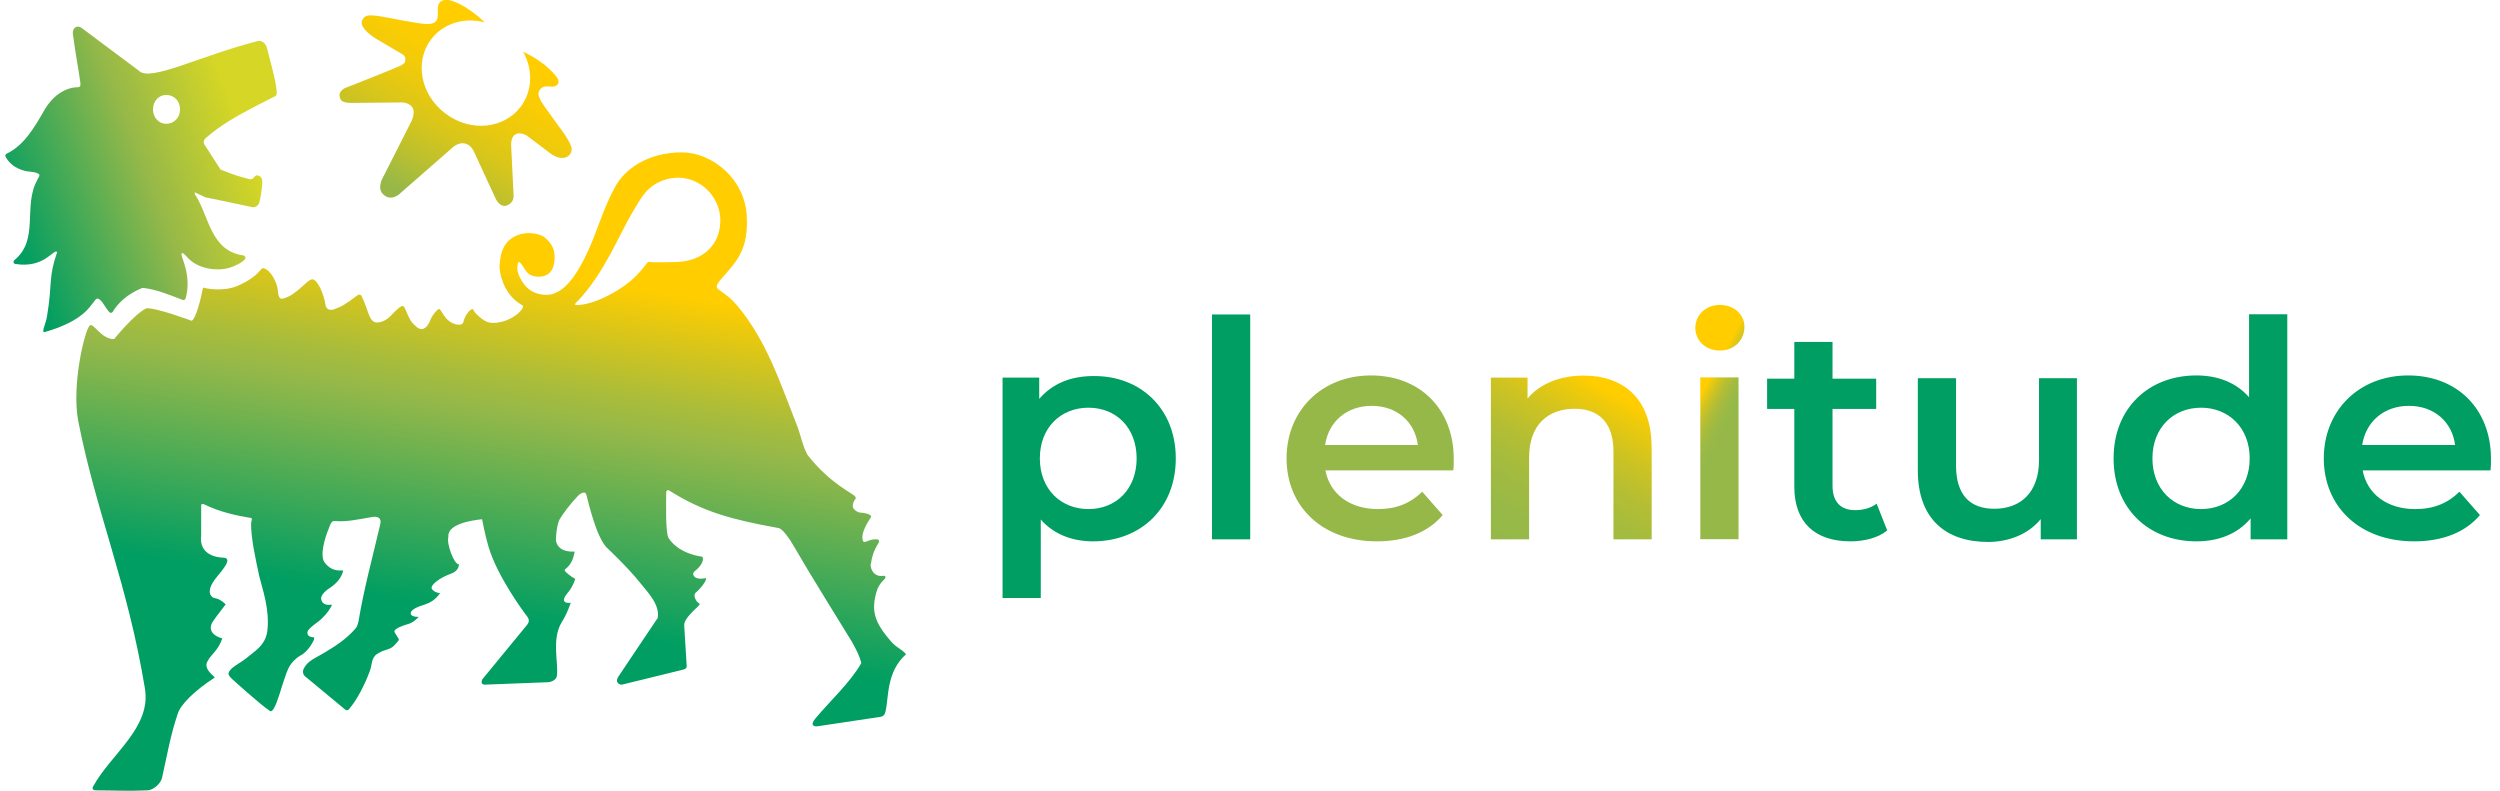
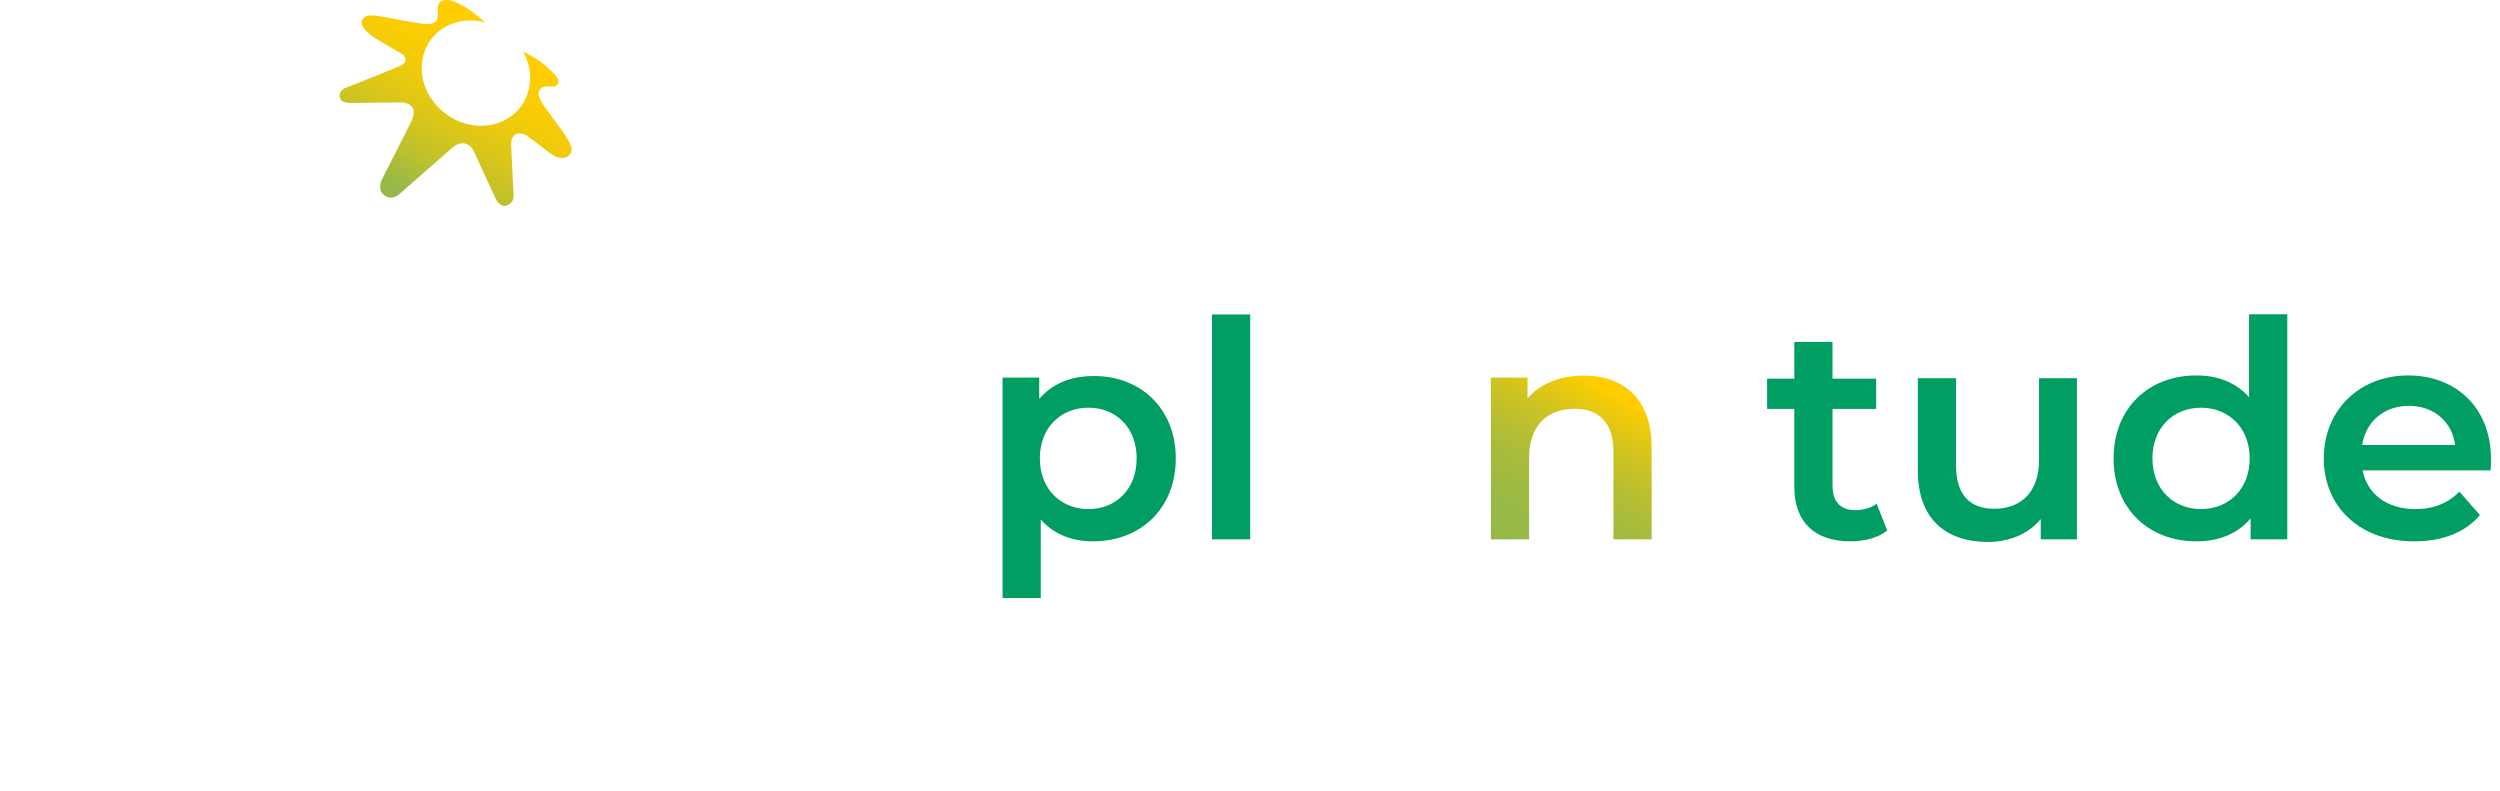
<svg xmlns="http://www.w3.org/2000/svg" width="177" height="56" viewBox="0 0 177 56" fill="none">
  <g clip-path="url(#clip0_66_2651)">
-     <path d="M17.763 36.673C16.729 36.499 15.563 36.249 14.496 35.727C14.496 35.727 14.243 35.586 14.243 35.793V37.903C14.1 38.958 14.848 39.447 15.805 39.48C16.52 39.512 15.739 40.36 15.376 40.817C14.848 41.448 14.738 41.905 14.947 42.188C15.156 42.47 15.343 42.188 15.981 42.786C15.409 43.525 15.123 43.906 15.024 44.08C15.024 44.08 14.529 44.852 15.739 45.2C15.42 46.114 14.958 46.288 14.672 46.853C14.386 47.419 15.277 47.941 15.2 47.974C13.781 48.887 12.747 49.91 12.571 50.573C12.076 52.019 11.79 53.662 11.471 55.075C11.361 55.532 10.8 55.956 10.437 55.956C9.051 56.022 8.017 55.956 6.807 55.956C6.411 55.956 6.598 55.674 6.598 55.674C7.841 53.39 10.723 51.53 10.261 48.746C9.018 41.22 6.818 36.336 5.531 29.767C5.069 27.233 5.993 23.405 6.345 23.057C6.598 22.774 7.159 24.047 8.083 24.003C8.083 24.003 9.502 22.241 10.36 21.828C11.031 21.763 13.561 22.709 13.561 22.709C13.847 22.644 14.232 21.132 14.375 20.36C15.013 20.534 16.047 20.566 16.795 20.251C18.467 19.511 18.39 18.957 18.643 18.989C19.138 19.065 19.644 20.012 19.677 20.61C19.677 20.61 19.677 21.241 20.029 21.143C21.03 20.893 21.734 19.772 22.13 19.772C22.515 19.838 22.944 20.86 23.054 21.632C23.054 21.632 23.131 22.089 23.692 21.882C24.187 21.708 24.473 21.534 25.331 20.893C25.441 20.817 25.617 20.893 25.617 21.001C26.079 21.915 26.112 22.796 26.651 22.828C27.113 22.861 27.542 22.513 27.718 22.296C27.894 22.122 28.356 21.665 28.532 21.697C28.708 21.773 28.851 22.861 29.632 23.242C29.984 23.416 30.27 23.166 30.49 22.611C30.633 22.263 30.985 21.871 31.095 21.871C31.238 21.904 31.414 22.502 31.876 22.785C32.261 23.035 32.734 23.068 32.8 22.818C32.943 22.187 33.438 21.73 33.515 21.937C33.658 22.219 33.867 22.361 34.153 22.6C34.505 22.85 34.758 22.883 35.154 22.85C36.397 22.709 37.211 21.763 37.002 21.621C35.869 21.023 35.44 19.794 35.363 18.946C35.396 18.456 35.396 17.151 36.606 16.662C37.178 16.412 38.135 16.455 38.597 16.836C39.026 17.227 39.268 17.575 39.268 18.206C39.268 18.696 39.158 19.229 38.696 19.468C38.377 19.642 37.805 19.642 37.453 19.403C37.134 19.152 37.024 18.739 36.771 18.554H36.705C36.452 19.152 36.848 19.816 37.2 20.24C37.871 21.012 38.982 20.947 39.334 20.729C40.654 20.24 41.721 17.597 41.963 16.999C42.458 15.77 42.887 14.4 43.602 13.138C44.24 12.018 45.802 10.789 48.288 10.789C50.389 10.789 52.765 12.649 52.875 15.357C52.985 17.641 52.16 18.489 51.28 19.5C50.708 20.131 50.642 20.305 50.851 20.479C51.522 20.969 51.709 21.078 52.204 21.643C54.305 24.177 55.229 27.092 56.395 30.039C56.681 30.746 56.824 31.584 57.176 32.214C58.782 34.259 60.344 34.89 60.553 35.162C60.696 35.336 60.377 35.368 60.377 35.869C60.377 36.01 60.663 36.293 60.949 36.293C61.092 36.293 61.763 36.402 61.664 36.608C61.235 37.283 61.026 37.728 61.059 38.153C61.136 38.642 61.378 38.153 62.06 38.185C62.236 38.185 62.269 38.294 62.203 38.435C61.818 39.066 61.741 39.414 61.664 39.882C61.554 40.165 61.84 40.904 62.555 40.763C62.621 40.763 62.698 40.795 62.698 40.872C62.632 41.078 62.236 41.252 62.06 41.894C61.664 43.232 61.917 44.069 63.05 45.374C63.512 45.907 63.798 45.907 64.15 46.32C62.731 47.582 62.94 49.377 62.687 50.399C62.621 50.714 62.368 50.747 62.368 50.747L57.957 51.41C57.605 51.476 57.319 51.345 57.748 50.845C58.815 49.583 60.234 48.278 60.982 46.94C60.872 46.484 60.63 45.994 60.311 45.429C58.892 43.112 57.539 40.969 56.186 38.642C55.405 37.304 55.086 37.38 55.086 37.38C51.819 36.782 49.795 36.26 47.342 34.705C47.166 34.672 47.166 34.879 47.166 34.879C47.166 35.51 47.1 37.728 47.342 38.109C48.123 39.273 49.729 39.414 49.729 39.414C49.729 39.414 49.982 39.795 49.19 40.437C49.19 40.437 49.047 40.545 49.08 40.687C49.19 41.002 49.619 41.002 49.938 40.937C50.114 40.904 49.828 41.47 49.223 41.992C49.08 42.133 49.256 42.59 49.476 42.699C49.542 42.731 49.542 42.764 49.509 42.84C49.3 43.079 48.409 43.786 48.442 44.276L48.618 47.158C48.618 47.158 48.618 47.267 48.585 47.299C48.519 47.354 48.453 47.386 48.376 47.408L44.075 48.463C43.965 48.496 43.822 48.463 43.723 48.322C43.613 48.18 43.756 47.941 43.756 47.941L46.418 43.971L46.561 43.765C46.737 42.851 45.923 42.003 45.384 41.339C44.46 40.176 43.041 38.849 43.041 38.849C42.26 38.185 41.688 35.684 41.512 35.02C41.446 34.77 41.16 34.879 40.94 35.086C40.368 35.684 39.873 36.347 39.62 36.771C39.411 37.163 39.334 38.142 39.367 38.316C39.433 38.599 39.653 39.088 40.687 39.055C40.577 39.654 40.401 39.969 40.082 40.252C40.082 40.252 39.906 40.317 40.016 40.458C40.335 40.774 40.731 40.991 40.731 40.991C40.588 41.415 40.412 41.731 40.159 42.014C39.521 42.818 40.412 42.677 40.412 42.677C40.203 43.243 40.06 43.591 39.774 44.047C39.026 45.244 39.565 46.995 39.422 47.876C39.389 48.082 39.136 48.267 38.817 48.3L34.307 48.474C34.021 48.474 34.054 48.158 34.241 47.984L37.332 44.221C37.585 43.906 37.332 43.656 37.222 43.514C37.222 43.514 35.231 40.883 34.593 38.729C34.34 37.881 34.131 36.761 34.131 36.761C33.46 36.837 31.645 37.076 31.744 38.022C31.601 38.446 32.129 39.958 32.492 39.958C32.492 39.958 32.525 40.415 31.92 40.621C31.205 40.872 30.457 41.394 30.567 41.676C30.677 41.883 30.996 41.992 31.139 41.992V42.025C30.468 42.938 29.786 42.731 29.214 43.188C29.005 43.362 28.961 43.678 29.643 43.678C29.115 44.243 28.796 44.167 28.433 44.341C28.433 44.341 27.828 44.548 27.938 44.765C28.257 45.331 28.334 45.222 28.114 45.472C27.828 45.82 27.718 45.896 27.256 46.038C26.871 46.146 26.585 46.386 26.585 46.386C26.266 46.734 26.376 47.017 26.156 47.582C25.837 48.43 25.309 49.518 24.704 50.214C24.704 50.214 24.594 50.355 24.451 50.247L21.602 47.887C21.349 47.68 21.492 47.364 21.492 47.364C21.778 46.766 22.35 46.592 22.911 46.244C23.725 45.755 24.473 45.298 25.188 44.482C25.331 44.308 25.397 43.917 25.397 43.917C25.749 41.742 26.431 39.24 26.926 37.098C27.069 36.434 26.321 36.608 26.321 36.608C25.32 36.782 24.539 36.956 23.758 36.891C23.505 36.858 23.439 36.956 23.263 37.457C23.01 38.055 22.625 39.316 22.977 39.817C23.582 40.621 24.297 40.306 24.297 40.415C24.088 41.22 23.406 41.578 23.164 41.753C22.845 42.003 22.779 42.177 22.735 42.318C22.735 42.459 22.768 42.916 23.483 42.807V42.873C23.483 42.873 23.23 43.438 22.592 43.96C22.306 44.167 21.987 44.417 21.844 44.591C21.701 44.765 21.701 45.124 22.24 45.124V45.266C22.24 45.266 21.888 46.114 21.239 46.429C21.03 46.538 20.601 46.919 20.425 47.31C19.996 48.191 19.501 50.616 19.105 50.334C18.324 49.801 16.443 48.082 16.443 48.082C16.234 47.908 16.19 47.767 16.19 47.767C16.08 47.343 17.081 46.919 17.433 46.603C18.005 46.114 18.786 45.722 18.929 44.667C19.105 43.123 18.577 41.709 18.357 40.795C18.148 39.817 17.719 37.946 17.785 36.967C17.895 36.652 17.752 36.652 17.752 36.652L17.763 36.673ZM40.764 21.458C40.698 21.534 40.698 21.599 40.797 21.599C41.721 21.599 42.788 21.11 43.679 20.577C44.46 20.088 45.032 19.664 45.879 18.543C45.879 18.543 46.341 18.609 48.046 18.543C49.784 18.435 50.928 17.347 50.994 15.77C51.104 13.834 49.289 12.148 47.232 12.681C45.769 13.073 45.351 14.117 44.779 15.03C43.855 16.575 42.788 19.348 40.863 21.36C40.863 21.328 40.797 21.393 40.753 21.469M27.74 22.274C27.916 22.1 28.411 21.567 28.554 21.676C28.84 21.926 28.873 22.839 29.654 23.22" fill="url(#paint0_linear_66_2651)" />
-     <path d="M14.639 9.712C15.563 8.94 16.344 8.374 19.512 6.797C19.798 6.656 19.226 4.688 18.907 3.426C18.797 2.969 18.445 2.86 18.269 2.904C14.221 3.926 10.624 5.819 9.843 5.014L5.795 1.99C5.476 1.74 5.124 1.958 5.157 2.382C5.366 3.959 5.553 4.84 5.685 5.829C5.718 6.036 5.685 6.178 5.509 6.178C4.585 6.178 3.694 6.841 3.166 7.755C2.418 9.06 1.703 10.289 0.46 10.887C0.394 10.919 0.35 11.028 0.394 11.093C0.647 11.583 1.109 11.898 1.571 12.04C2.066 12.214 2.319 12.105 2.704 12.29C2.781 12.322 2.814 12.399 2.781 12.464C2.748 12.572 2.671 12.638 2.638 12.746C1.604 14.606 2.814 16.966 0.999 18.435C0.933 18.511 0.933 18.641 1.065 18.685C3.166 19.033 3.804 17.565 4.046 17.847C3.408 19.707 3.727 19.99 3.331 22.383C3.254 22.916 2.869 23.612 3.188 23.503C5.894 22.731 6.389 21.643 6.565 21.469C6.774 21.262 6.851 20.73 7.456 21.719C7.599 21.926 7.775 22.209 7.885 22.143C7.962 22.143 8.061 21.969 8.094 21.893C8.633 21.154 9.271 20.73 10.008 20.414C10.041 20.414 10.074 20.381 10.118 20.381C11.042 20.49 11.823 20.806 12.923 21.23C12.989 21.262 13.099 21.23 13.132 21.154C13.594 19.609 12.846 18.239 12.846 18.021C12.879 17.815 12.989 17.913 13.341 18.304C14.155 19.109 15.475 19.185 16.223 18.968C16.608 18.859 17.18 18.576 17.356 18.337C17.422 18.228 17.356 18.13 17.246 18.087C14.936 17.771 14.826 15.411 13.869 13.867C13.803 13.802 13.759 13.66 13.803 13.617L14.518 13.965C14.518 13.965 17.752 14.628 17.895 14.672C18.214 14.704 18.357 14.356 18.357 14.356C18.39 14.247 18.566 13.475 18.566 12.812C18.566 12.496 18.214 12.322 18.071 12.464C17.994 12.529 17.961 12.605 17.895 12.638C17.829 12.703 17.719 12.703 17.609 12.67C16.795 12.464 16.509 12.355 15.618 12.007L14.441 10.18C14.375 9.897 14.551 9.799 14.617 9.723L14.639 9.712ZM11.757 8.766C11.262 8.766 10.833 8.342 10.833 7.744C10.833 7.145 11.262 6.721 11.757 6.721C12.329 6.721 12.747 7.145 12.747 7.744C12.747 8.342 12.318 8.766 11.757 8.766Z" fill="url(#paint1_linear_66_2651)" />
    <path d="M28.29 13.725L31.986 10.495C31.986 10.495 32.448 10.006 32.987 10.18C33.339 10.289 33.515 10.637 33.592 10.811C33.658 10.985 35.121 14.117 35.121 14.117C35.121 14.117 35.374 14.639 35.792 14.574C35.792 14.574 36.364 14.465 36.364 13.867L36.188 10.278C36.188 10.278 36.155 9.68 36.507 9.506C36.716 9.397 37.002 9.44 37.255 9.571C37.816 9.984 38.366 10.408 38.927 10.832C39.961 11.605 40.599 10.941 40.456 10.408C40.313 9.886 39.422 8.755 39.422 8.755C39.422 8.722 38.498 7.493 38.355 7.243C38.212 6.993 38.069 6.754 38.146 6.504C38.256 6.221 38.465 6.156 38.465 6.156C38.465 6.156 38.641 6.09 38.96 6.123C39.279 6.199 39.774 5.982 39.422 5.46C39.422 5.46 38.674 4.405 37.035 3.665C37.75 4.927 37.706 6.439 36.859 7.57C35.649 9.147 33.273 9.364 31.524 8.026C29.786 6.721 29.324 4.372 30.523 2.784C31.414 1.621 32.899 1.207 34.329 1.588C33.548 0.848 32.877 0.468 32.877 0.468C30.886 -0.696 30.996 0.642 30.996 0.642C30.996 0.642 31.029 1.24 30.93 1.414C30.82 1.555 30.721 1.838 29.511 1.621C28.444 1.446 28.334 1.414 28.301 1.414C26.167 0.99 25.881 0.957 25.639 1.446C25.386 2.012 26.64 2.752 26.64 2.752L28.488 3.839C28.488 3.839 28.741 3.981 28.697 4.231C28.697 4.437 28.62 4.513 28.345 4.655C28.059 4.796 24.473 6.232 24.429 6.232C24.429 6.232 23.791 6.515 24.143 7.08C24.253 7.222 24.495 7.287 24.858 7.287C25.287 7.287 28.268 7.254 28.268 7.254C28.268 7.254 28.906 7.178 29.192 7.602C29.445 7.95 29.126 8.592 29.126 8.592L27.058 12.67C27.058 12.67 26.673 13.41 27.168 13.791C27.707 14.28 28.301 13.725 28.301 13.725H28.29Z" fill="url(#paint2_linear_66_2651)" />
    <path d="M83.246 32.454C83.246 35.999 80.76 38.327 77.383 38.327C75.931 38.327 74.611 37.837 73.687 36.782V42.34H70.981V26.733H73.577V28.245C74.501 27.157 75.821 26.624 77.416 26.624C80.727 26.592 83.246 28.908 83.246 32.454ZM80.474 32.454C80.474 30.279 79.022 28.865 77.064 28.865C75.106 28.865 73.621 30.268 73.621 32.454C73.621 34.64 75.117 36.043 77.064 36.043C79.011 36.043 80.474 34.64 80.474 32.454ZM85.809 22.263H88.515V38.185H85.809V22.263Z" fill="#009E62" />
-     <path d="M102.903 33.302H93.839C94.158 34.988 95.577 36.043 97.568 36.043C98.877 36.043 99.878 35.619 100.692 34.814L102.144 36.467C101.11 37.696 99.482 38.327 97.491 38.327C93.619 38.327 91.089 35.869 91.089 32.454C91.089 29.039 93.608 26.581 97.062 26.581C100.516 26.581 102.925 28.941 102.925 32.486C102.925 32.736 102.925 33.052 102.892 33.291L102.903 33.302ZM93.806 31.508H100.384C100.175 29.854 98.888 28.734 97.117 28.734C95.346 28.734 94.059 29.854 93.817 31.508H93.806Z" fill="#95B849" />
    <path d="M116.939 31.616V38.185H114.233V31.964C114.233 29.93 113.199 28.941 111.494 28.941C109.569 28.941 108.26 30.105 108.26 32.388V38.185H105.554V26.733H108.15V28.212C109.041 27.157 110.46 26.592 112.132 26.592C114.871 26.592 116.928 28.169 116.928 31.616H116.939Z" fill="url(#paint3_linear_66_2651)" />
-     <path d="M120.03 23.209C120.03 22.296 120.778 21.589 121.768 21.589C122.758 21.589 123.506 22.252 123.506 23.133C123.506 24.079 122.791 24.819 121.768 24.819C120.745 24.819 120.03 24.112 120.03 23.198V23.209ZM120.382 26.722H123.088V38.174H120.382V26.722Z" fill="url(#paint4_linear_66_2651)" />
    <path d="M133.615 37.554C132.977 38.087 131.976 38.327 131.019 38.327C128.5 38.327 127.037 36.989 127.037 34.466V28.952H125.112V26.809H127.037V24.21H129.743V26.809H132.834V28.952H129.743V34.401C129.743 35.521 130.315 36.119 131.338 36.119C131.91 36.119 132.438 35.977 132.867 35.662L133.615 37.554ZM147.046 26.733V38.185H144.483V36.75C143.636 37.805 142.239 38.37 140.754 38.37C137.773 38.37 135.782 36.75 135.782 33.313V26.776H138.488V32.965C138.488 35.042 139.478 36.021 141.194 36.021C143.075 36.021 144.362 34.857 144.362 32.573V26.776H147.068V26.744L147.046 26.733ZM176.339 33.302H167.275C167.594 34.988 169.013 36.043 171.004 36.043C172.324 36.043 173.314 35.619 174.128 34.814L175.58 36.467C174.546 37.696 172.918 38.327 170.927 38.327C167.055 38.327 164.525 35.869 164.525 32.454C164.525 29.039 167.044 26.581 170.498 26.581C173.952 26.581 176.361 28.941 176.361 32.486C176.361 32.736 176.361 33.052 176.328 33.291L176.339 33.302ZM167.242 31.508H173.82C173.611 29.854 172.324 28.734 170.553 28.734C168.782 28.734 167.495 29.854 167.242 31.508ZM161.94 22.263V38.185H159.344V36.706C158.42 37.794 157.1 38.327 155.505 38.327C152.128 38.327 149.642 36.01 149.642 32.454C149.642 28.897 152.128 26.581 155.505 26.581C157.001 26.581 158.31 27.07 159.234 28.125V22.252H161.94V22.263ZM159.278 32.454C159.278 30.279 157.782 28.865 155.835 28.865C153.888 28.865 152.392 30.268 152.392 32.454C152.392 34.64 153.888 36.043 155.835 36.043C157.782 36.043 159.278 34.64 159.278 32.454Z" fill="#009E62" />
  </g>
  <defs>
    <linearGradient id="paint0_linear_66_2651" x1="31.814" y1="50.429" x2="37.13" y2="19.107" gradientUnits="userSpaceOnUse">
      <stop stop-color="#009E62" />
      <stop offset="0.23" stop-color="#009E62" />
      <stop offset="0.68" stop-color="#95B849" />
      <stop offset="0.75" stop-color="#A7BC3C" />
      <stop offset="0.89" stop-color="#D7C51B" />
      <stop offset="1" stop-color="#FFCD00" />
    </linearGradient>
    <linearGradient id="paint1_linear_66_2651" x1="0.777" y1="15.936" x2="17.25" y2="9.762" gradientUnits="userSpaceOnUse">
      <stop stop-color="#009E62" />
      <stop offset="0.58" stop-color="#95B849" />
      <stop offset="1" stop-color="#D5D625" />
    </linearGradient>
    <linearGradient id="paint2_linear_66_2651" x1="26.831" y1="12.564" x2="32.89" y2="1.843" gradientUnits="userSpaceOnUse">
      <stop stop-color="#97B848" />
      <stop offset="0.21" stop-color="#BCC02E" />
      <stop offset="0.42" stop-color="#D9C61A" />
      <stop offset="0.62" stop-color="#EECA0C" />
      <stop offset="0.81" stop-color="#FBCC03" />
      <stop offset="1" stop-color="#FFCD00" />
    </linearGradient>
    <linearGradient id="paint3_linear_66_2651" x1="108.153" y1="40.454" x2="115.061" y2="28.394" gradientUnits="userSpaceOnUse">
      <stop stop-color="#95B849" />
      <stop offset="0.22" stop-color="#98B947" />
      <stop offset="0.41" stop-color="#A3BB3F" />
      <stop offset="0.59" stop-color="#B5BE33" />
      <stop offset="0.76" stop-color="#CEC322" />
      <stop offset="0.93" stop-color="#EECA0B" />
      <stop offset="1" stop-color="#FFCD00" />
    </linearGradient>
    <linearGradient id="paint4_linear_66_2651" x1="120.333" y1="28.133" x2="122.812" y2="29.48" gradientUnits="userSpaceOnUse">
      <stop stop-color="#FFCD00" />
      <stop offset="0.07" stop-color="#EECA0B" />
      <stop offset="0.24" stop-color="#CEC322" />
      <stop offset="0.41" stop-color="#B5BE33" />
      <stop offset="0.59" stop-color="#A3BB3F" />
      <stop offset="0.78" stop-color="#98B947" />
      <stop offset="1" stop-color="#95B849" />
    </linearGradient>
    <clipPath id="clip0_66_2651">
      <rect width="176" height="56" fill="white" transform="translate(0.372)" />
    </clipPath>
  </defs>
</svg>